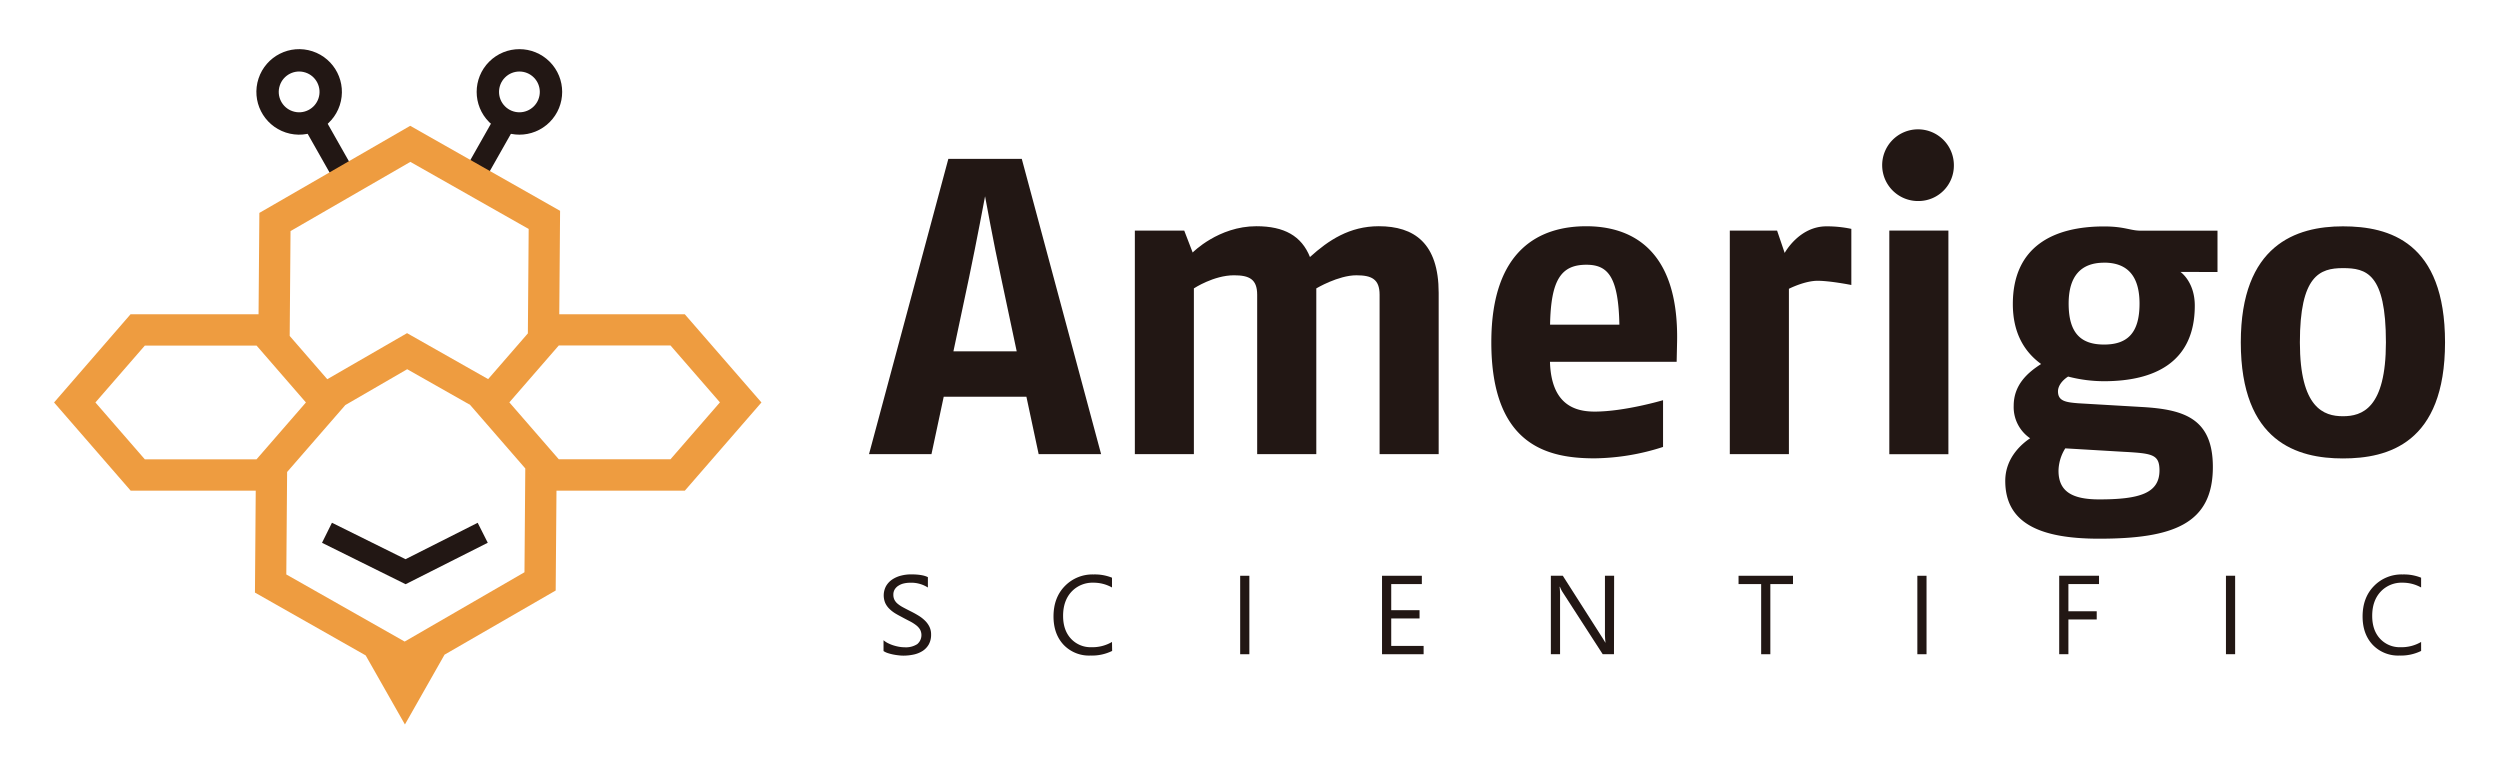
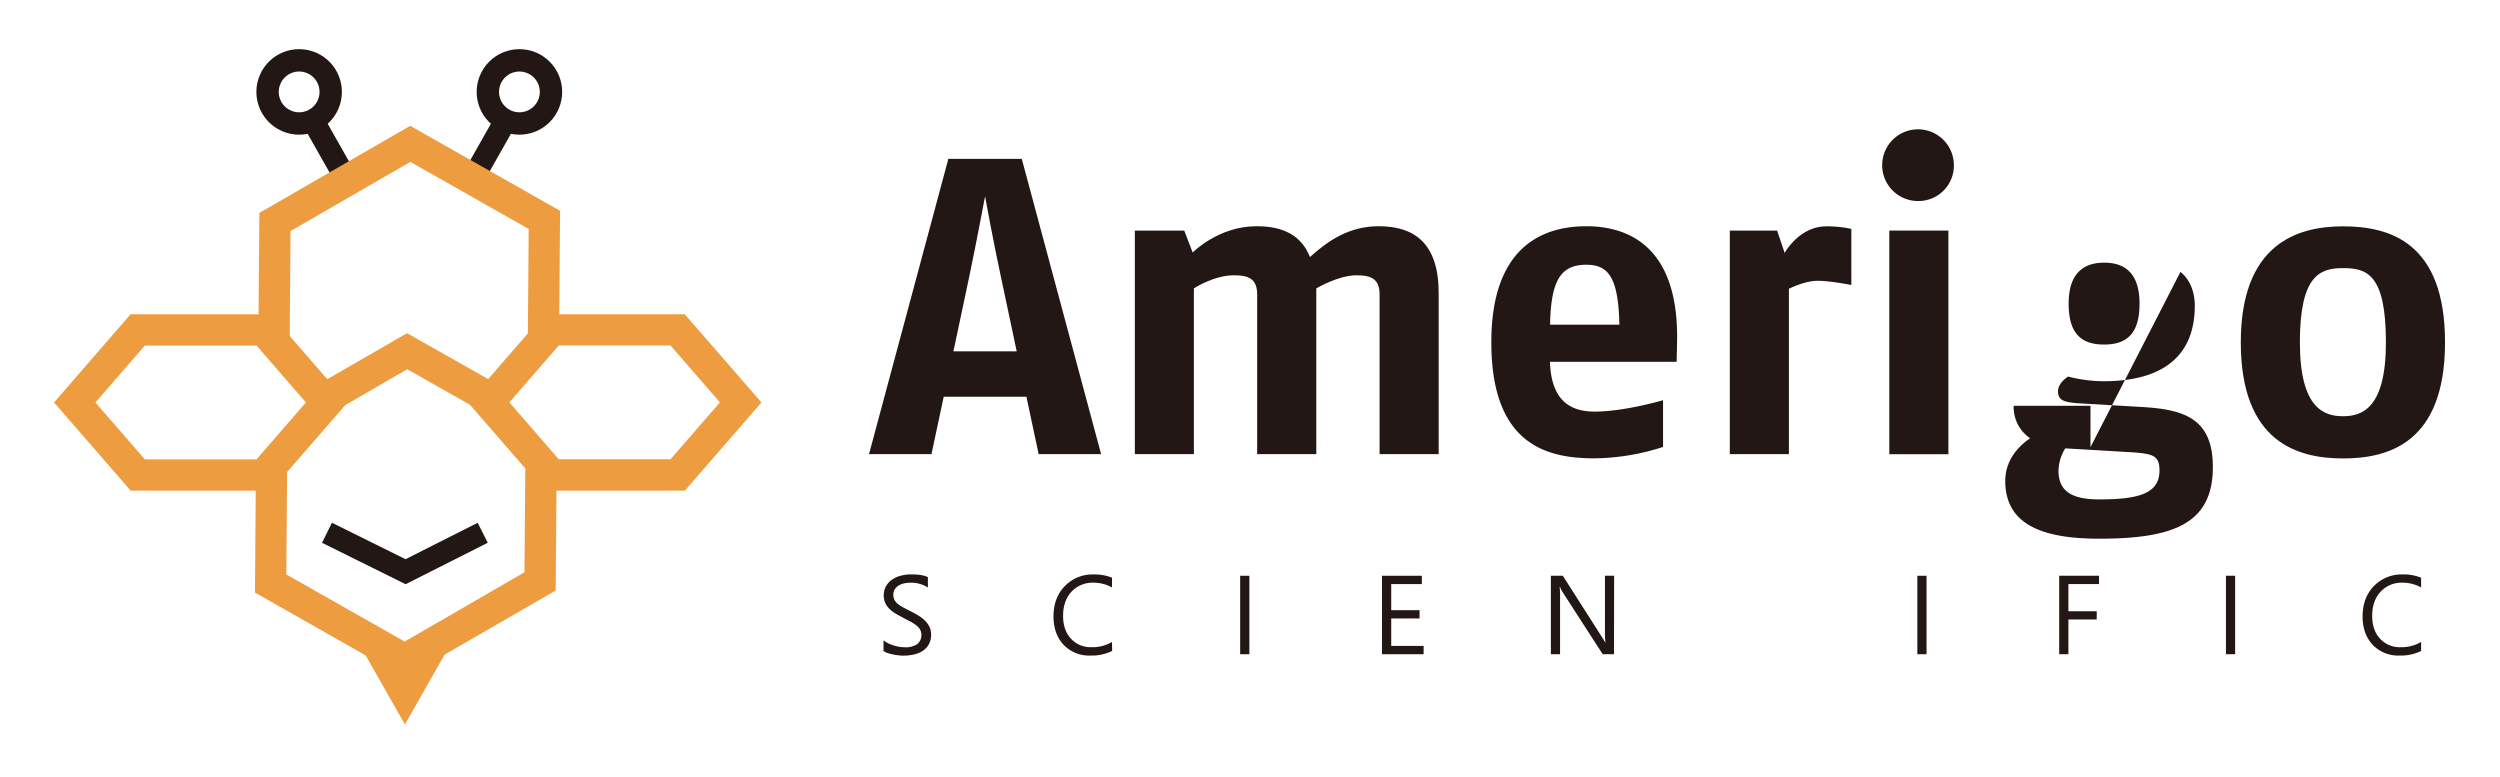
<svg xmlns="http://www.w3.org/2000/svg" id="_1" data-name="1" viewBox="0 0 1046 325">
  <defs>
    <style>.cls-1{fill:none;stroke:#221714;stroke-miterlimit:10;stroke-width:9.36px;}.cls-2{fill:#221714;}.cls-3{fill:#ee9c40;}</style>
  </defs>
  <title>logo</title>
  <line class="cls-1" x1="146.21" y1="77.37" x2="129.28" y2="47.47" />
  <circle class="cls-1" cx="125.16" cy="38.46" r="13.21" transform="translate(49.59 145.38) rotate(-71.83)" />
  <line class="cls-1" x1="196.28" y1="77.37" x2="213.21" y2="47.47" />
  <circle class="cls-1" cx="217.32" cy="38.46" r="13.21" transform="translate(36.46 164.93) rotate(-45)" />
  <polyline class="cls-1" points="136.81 222.91 169.69 239.2 201.97 222.91" />
  <path class="cls-2" d="M434.57,190l-5.12-24h-34.6l-5.12,24H363.6L396.79,66.46h30.72L460.7,190Zm-15.71-73.8c-3.18-14.65-6.71-34.07-6.71-34.07s-3.53,18.89-6.71,34.07L398.91,147h26.48Z" />
  <path class="cls-2" d="M577.22,190V123.3c0-6.53-3.35-8.12-9.71-8.12-7.59,0-16.77,5.48-16.77,5.48V190H526V123.3c0-6.53-3.35-8.12-9.71-8.12-8.47,0-16.77,5.48-16.77,5.48V190H474.82V96.47h20.66l3.53,9.18s10.77-11,26.66-11c11.65,0,18.89,4.06,22.42,12.89,7.77-7.06,16.6-12.89,28.78-12.89,14.83,0,25.07,7.07,25.07,27.9V190Z" />
  <path class="cls-2" d="M701.51,151.38h-53c.52,18.36,10.94,20.83,18.71,20.83,12.53,0,28.6-4.77,28.6-4.77V187a96,96,0,0,1-28.6,4.77c-19.42,0-43.25-5.12-43.25-48.56,0-39.37,20.83-48.55,39.72-48.55,17.65,0,38.84,8.48,38,48.55Zm-37.78-40.61c-10.59,0-14.83,6.35-15.18,25.07h29C677.15,115.71,672.73,110.77,663.73,110.77Z" />
  <path class="cls-2" d="M760.48,117.48c-5.48,0-12,3.35-12,3.35V190H723.75V96.47h19.78l3.18,9.36s6-11.13,17.47-11.13a49.26,49.26,0,0,1,10.42,1.06v23.48S765.77,117.48,760.48,117.48Z" />
  <path class="cls-2" d="M802.85,84.11a15,15,0,1,1,14.65-15A14.81,14.81,0,0,1,802.85,84.11Z" />
  <rect class="cls-2" x="790.49" y="96.47" width="24.72" height="93.57" />
-   <path class="cls-2" d="M912.3,113.77s6,4.06,6,14.12c0,23.66-16.78,31.61-38,31.61a59.62,59.62,0,0,1-15-1.95c-2.47,1.59-4.24,3.89-4.24,6.18,0,4.06,3.18,4.59,8.48,5l27.19,1.59c17.3,1.06,29.13,4.94,29.13,25.07,0,23.83-16.6,30-47.67,30-25.07,0-39.19-6.71-39.19-24.19,0-10.24,7.76-16.06,10.41-17.83a15.75,15.75,0,0,1-6.88-13.59c0-8.65,5.65-13.77,11.47-17.48-7.06-5.12-11.83-13.07-11.83-25.07,0-24.19,17.13-32.49,38.14-32.49,8.65,0,10.94,1.77,15.36,1.77h32.13v17.3ZM887.94,189l-23.83-1.41a18.23,18.23,0,0,0-2.83,9.36c0,8.65,5.65,12,17,12,17.13,0,25.25-2.65,25.25-12.18C903.48,190,900.47,189.69,887.94,189Zm-7.59-79.09c-9.54,0-14.83,5.47-14.83,17.12,0,12.36,5.12,17.13,14.83,17.13s14.83-4.77,14.83-17.13C895.18,114.83,889.53,109.89,880.35,109.89Z" />
+   <path class="cls-2" d="M912.3,113.77s6,4.06,6,14.12c0,23.66-16.78,31.61-38,31.61a59.62,59.62,0,0,1-15-1.95c-2.47,1.59-4.24,3.89-4.24,6.18,0,4.06,3.18,4.59,8.48,5l27.19,1.59c17.3,1.06,29.13,4.94,29.13,25.07,0,23.83-16.6,30-47.67,30-25.07,0-39.19-6.71-39.19-24.19,0-10.24,7.76-16.06,10.41-17.83a15.75,15.75,0,0,1-6.88-13.59h32.13v17.3ZM887.94,189l-23.83-1.41a18.23,18.23,0,0,0-2.83,9.36c0,8.65,5.65,12,17,12,17.13,0,25.25-2.65,25.25-12.18C903.48,190,900.47,189.69,887.94,189Zm-7.59-79.09c-9.54,0-14.83,5.47-14.83,17.12,0,12.36,5.12,17.13,14.83,17.13s14.83-4.77,14.83-17.13C895.18,114.83,889.53,109.89,880.35,109.89Z" />
  <path class="cls-2" d="M980.27,191.81c-18.89,0-42.72-6.71-42.72-48.56,0-40.78,23.13-48.55,42.72-48.55,19.43,0,42.73,6.54,42.73,48.55C1023,185.63,999,191.81,980.27,191.81Zm0-79.63c-9.71,0-18,3.18-18,31.07,0,27.55,10.06,30.9,18,30.9s18-3.18,18-30.9C998.28,114.3,990,112.18,980.27,112.18Z" />
  <path class="cls-2" d="M369.67,272.4v-4.53a8.58,8.58,0,0,0,1.86,1.23,14.83,14.83,0,0,0,2.29.93,19,19,0,0,0,2.42.59,14.18,14.18,0,0,0,2.24.2,8.77,8.77,0,0,0,5.3-1.32,4.95,4.95,0,0,0,1.17-6.1,6.6,6.6,0,0,0-1.62-1.79,16.47,16.47,0,0,0-2.43-1.56c-.94-.49-1.95-1-3-1.57s-2.21-1.16-3.2-1.76a13.57,13.57,0,0,1-2.59-2,8.16,8.16,0,0,1-1.73-2.44,8.27,8.27,0,0,1,.36-7.09,8.38,8.38,0,0,1,2.59-2.74,11.73,11.73,0,0,1,3.65-1.6,16.67,16.67,0,0,1,4.17-.53q4.86,0,7.08,1.17v4.33a12.87,12.87,0,0,0-7.47-2,11.9,11.9,0,0,0-2.51.27A7,7,0,0,0,376,245a4.88,4.88,0,0,0-1.6,1.53,4.1,4.1,0,0,0-.62,2.29,4.73,4.73,0,0,0,.47,2.17,5.28,5.28,0,0,0,1.39,1.67,13.06,13.06,0,0,0,2.23,1.47q1.32.71,3,1.56c1.18.58,2.29,1.19,3.34,1.83a14.81,14.81,0,0,1,2.77,2.13,9.17,9.17,0,0,1,1.89,2.58,7.22,7.22,0,0,1,.7,3.25,8.27,8.27,0,0,1-.95,4.11,7.91,7.91,0,0,1-2.56,2.74,11.25,11.25,0,0,1-3.72,1.52,20.63,20.63,0,0,1-4.44.47,16.93,16.93,0,0,1-1.93-.13c-.76-.08-1.54-.2-2.33-.36a20.09,20.09,0,0,1-2.26-.6A7.14,7.14,0,0,1,369.67,272.4Z" />
  <path class="cls-2" d="M465.32,272.35a19.11,19.11,0,0,1-9.06,1.93A14.65,14.65,0,0,1,445,269.77q-4.2-4.51-4.21-11.84c0-5.24,1.58-9.49,4.74-12.72a16.08,16.08,0,0,1,12-4.86,19.22,19.22,0,0,1,7.73,1.36v4.09a15.7,15.7,0,0,0-7.78-2,12,12,0,0,0-9.17,3.78q-3.51,3.78-3.51,10.1,0,6,3.29,9.55a11.18,11.18,0,0,0,8.61,3.56,16.11,16.11,0,0,0,8.56-2.2Z" />
  <path class="cls-2" d="M522.73,273.73h-3.84V240.9h3.84Z" />
  <path class="cls-2" d="M595.64,273.73h-17.4V240.9H594.9v3.48H582.09V255.3h11.85v3.46H582.09v11.49h13.55Z" />
  <path class="cls-2" d="M675.29,273.73h-4.71l-16.9-26.16a12.11,12.11,0,0,1-1-2.06h-.14a31.89,31.89,0,0,1,.19,4.5v23.72h-3.85V240.9h5l16.44,25.76c.68,1.06,1.13,1.8,1.32,2.19h.1a33.42,33.42,0,0,1-.23-4.83V240.9h3.84Z" />
-   <path class="cls-2" d="M750.19,244.38h-9.48v29.35h-3.84V244.38h-9.46V240.9h22.78Z" />
  <path class="cls-2" d="M806.06,273.73h-3.84V240.9h3.84Z" />
  <path class="cls-2" d="M878.23,244.38H865.42v11.36h11.85v3.45H865.42v14.54h-3.85V240.9h16.66Z" />
  <path class="cls-2" d="M935.18,273.73h-3.84V240.9h3.84Z" />
  <path class="cls-2" d="M1013,272.35a19.16,19.16,0,0,1-9.06,1.93,14.65,14.65,0,0,1-11.22-4.51q-4.21-4.51-4.21-11.84c0-5.24,1.58-9.49,4.74-12.72a16.06,16.06,0,0,1,12-4.86,19.24,19.24,0,0,1,7.74,1.36v4.09a15.7,15.7,0,0,0-7.78-2,11.94,11.94,0,0,0-9.17,3.78q-3.51,3.78-3.51,10.1,0,6,3.28,9.55a11.19,11.19,0,0,0,8.62,3.56,16.11,16.11,0,0,0,8.56-2.2Z" />
  <path class="cls-3" d="M286.52,131.49H234l.34-43.28L171.63,52.64,108.52,89.08l-.34,42.41H54.62l-32,36.9,32.05,36.9H107l-.33,42.65L153,274.22l16.42,28.9L186,273.91l46.5-26.84.33-41.78h53.71l32.05-36.9ZM171.69,67.73,221.2,95.8l-.34,43.69,6.95-8-23.57,27.13-33.93-19.23-33.38,19.27,8.45,9.73-24.17-27.83.35-43.88ZM60.6,192.19l-20.68-23.8,20.68-23.8h46.75L128,168.39l-20.68,23.8ZM219.78,196l-.34,43.43-50.13,29-49.52-28.08.34-42.87,24.35-28,25.89-15,26.22,14.86-.83-1,32.05,36.9Zm60.76-3.85H233.79l-20.68-23.8,20.68-23.8h46.75l20.68,23.8Z" />
</svg>